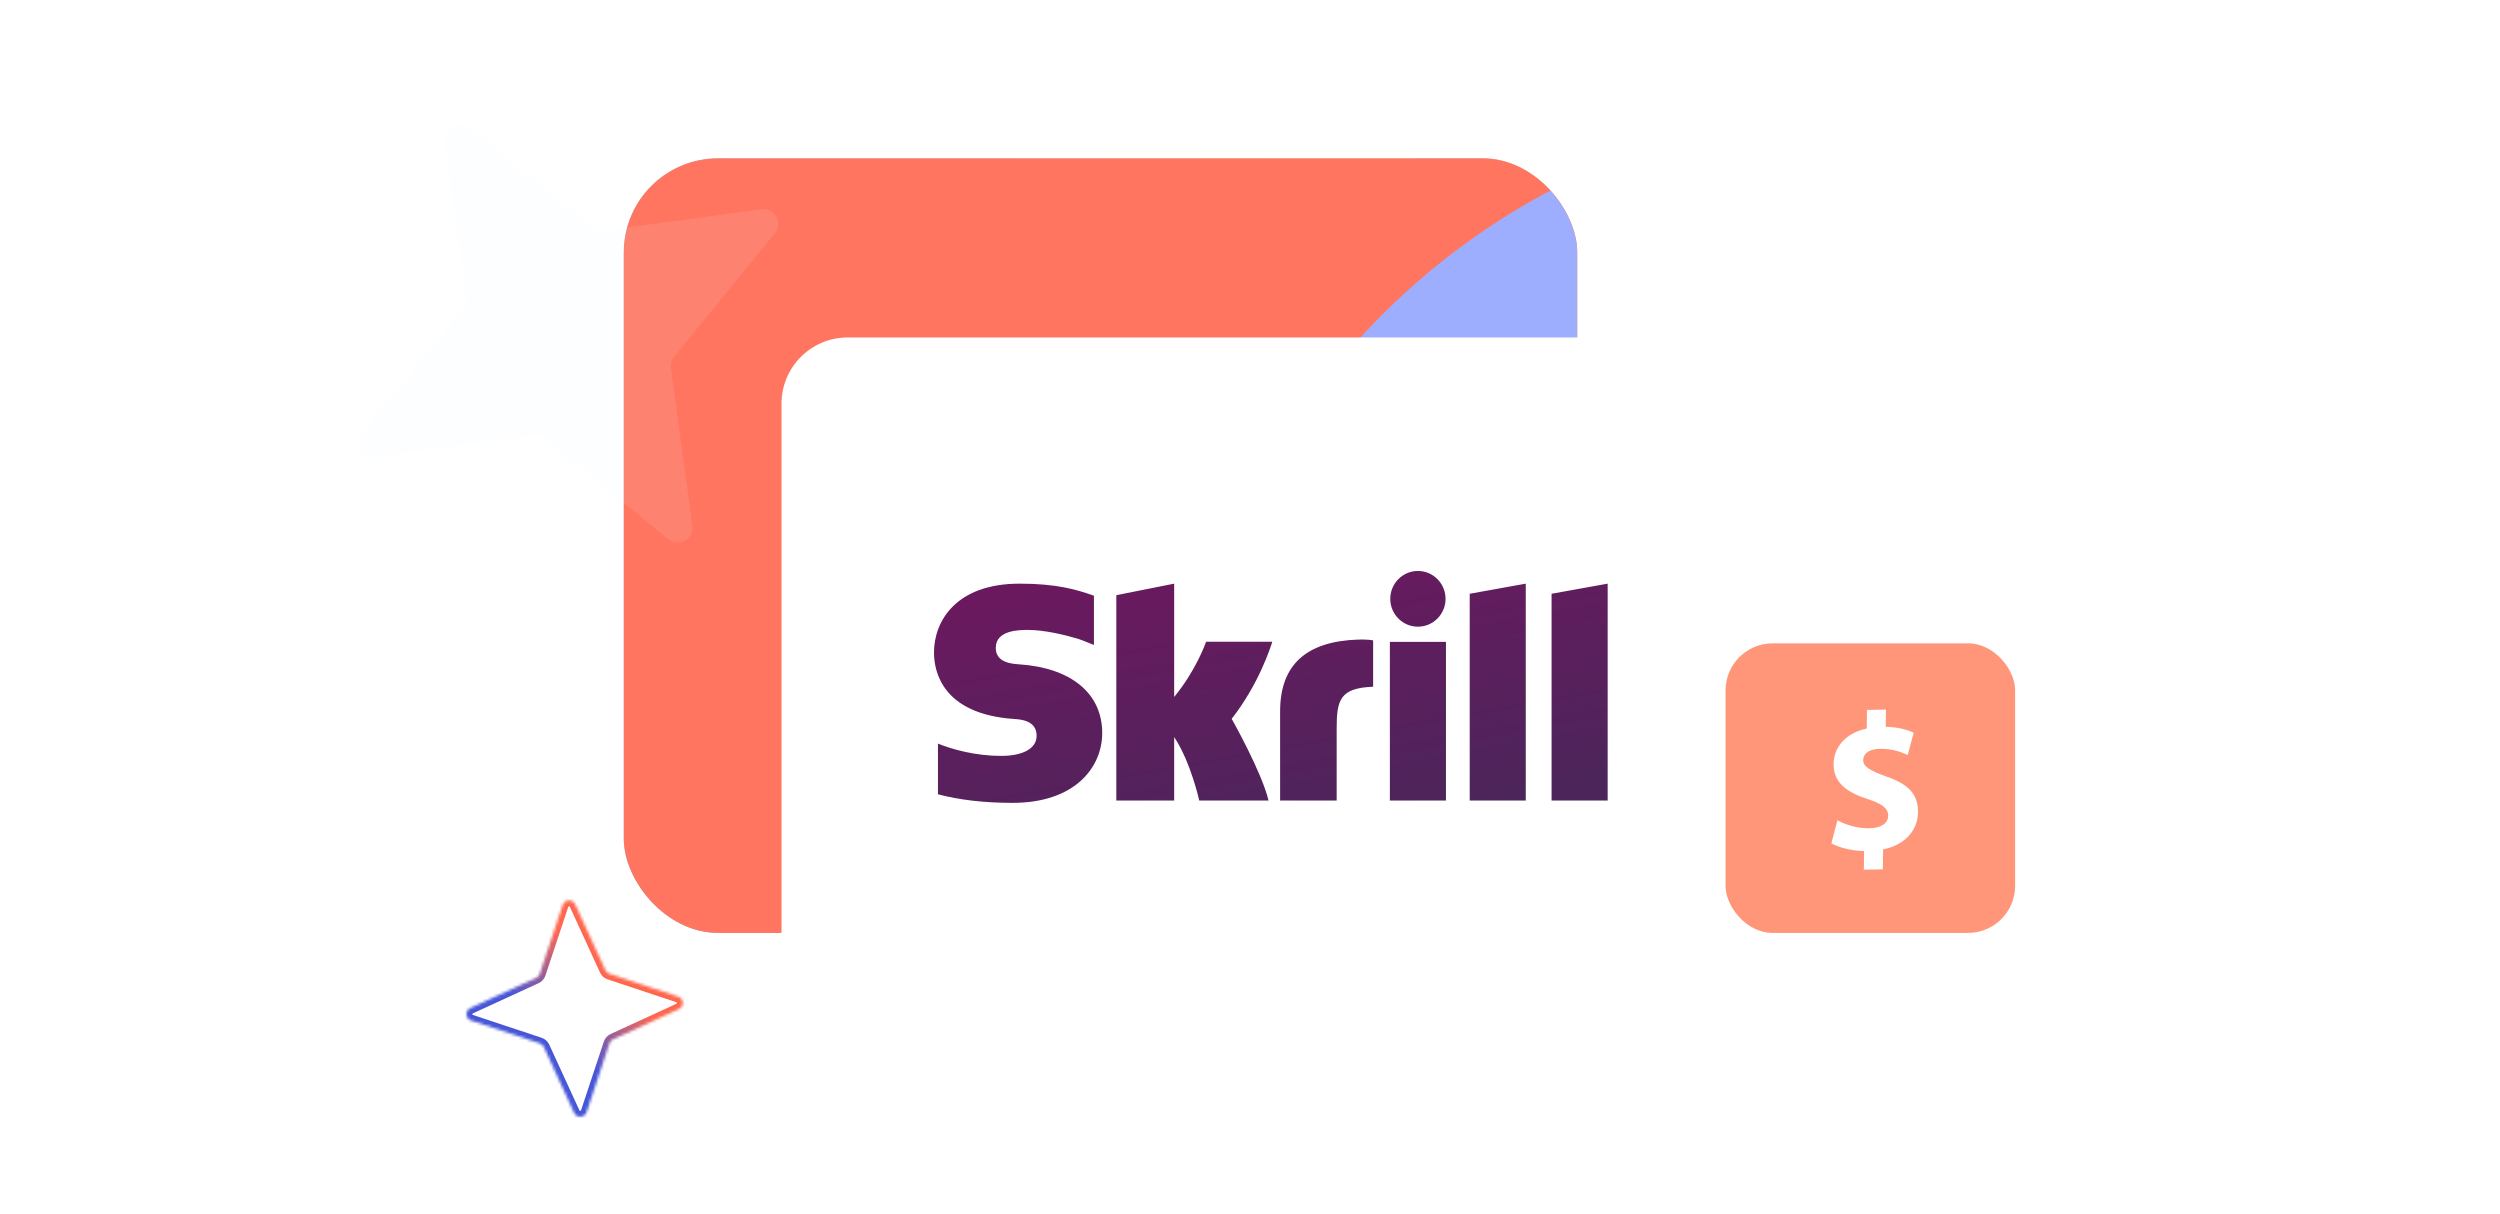
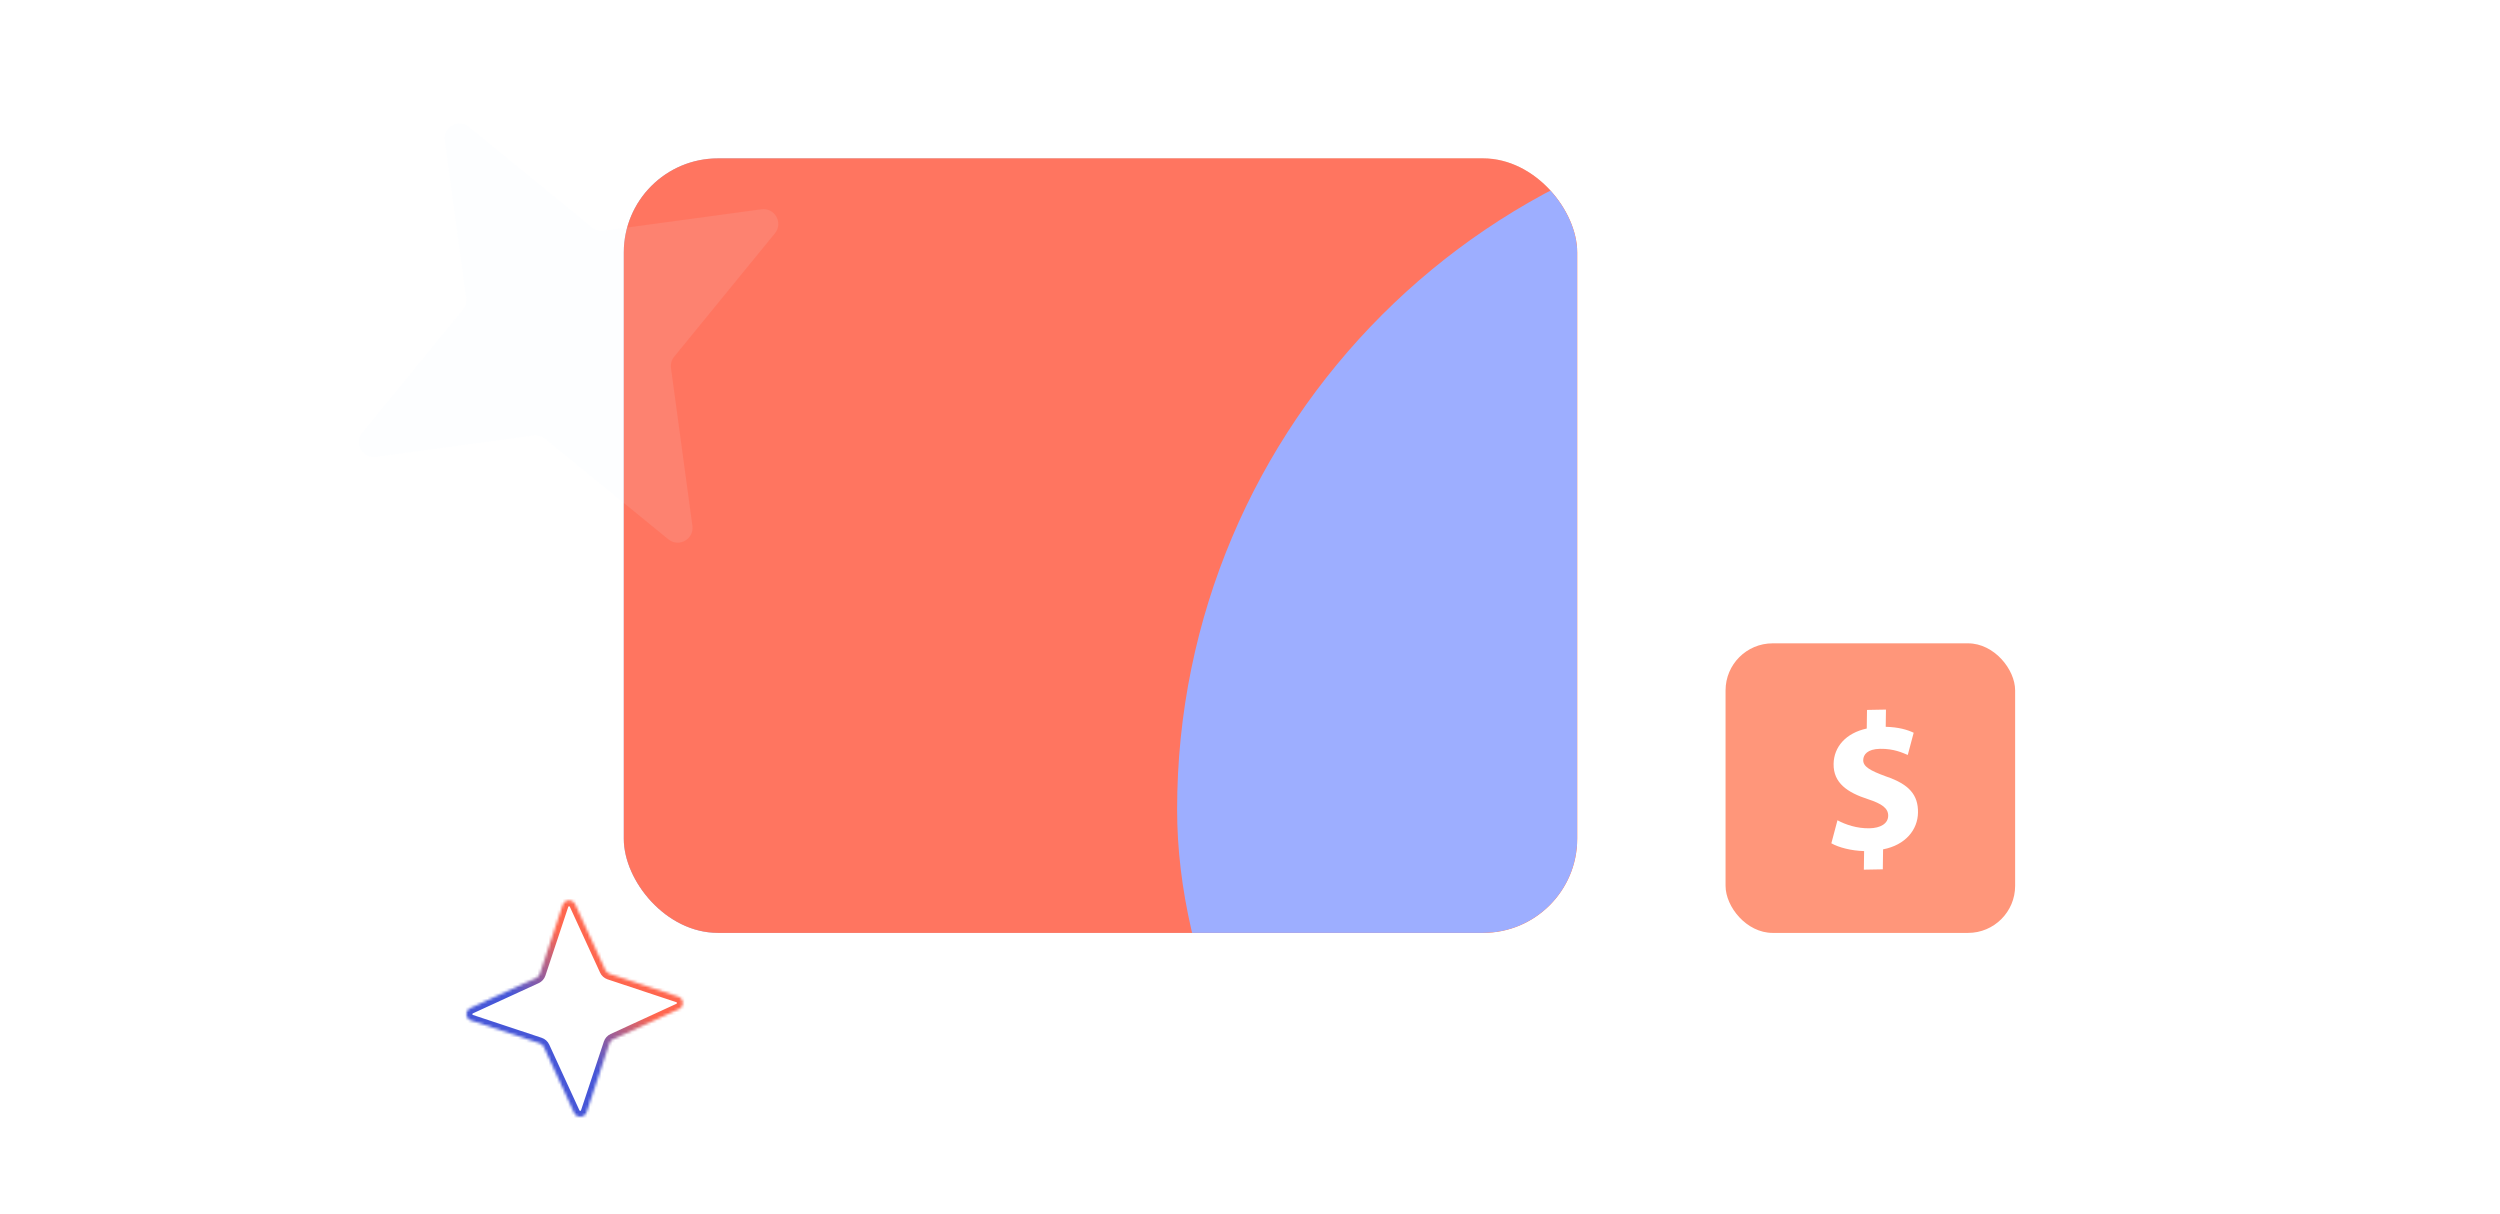
<svg xmlns="http://www.w3.org/2000/svg" width="900" height="437" viewBox="0 0 900 437" fill="none">
  <mask id="path-1-inside-1_11111_4191" fill="white">
    <path d="M219.397 350.554L244.156 358.779C246.231 359.469 246.407 362.352 244.404 363.284L220.696 374.174C220.094 374.447 219.627 374.969 219.405 375.614L211.181 400.374C210.49 402.449 207.607 402.625 206.675 400.622L195.786 376.913C195.513 376.312 194.991 375.844 194.345 375.623L169.586 367.399C167.511 366.708 167.335 363.825 169.338 362.893L193.046 352.003C193.648 351.731 194.115 351.209 194.337 350.563L202.561 325.804C203.251 323.729 206.135 323.553 207.067 325.556L217.956 349.264C218.229 349.865 218.751 350.333 219.397 350.554Z" />
  </mask>
  <path d="M219.397 350.554L218.71 352.559L218.719 352.562L218.729 352.565L219.397 350.554ZM244.156 358.779L244.825 356.768L244.824 356.768L244.156 358.779ZM244.404 363.284L245.288 365.21L245.298 365.205L244.404 363.284ZM220.696 374.174L221.571 376.104L221.58 376.099L220.696 374.174ZM219.405 375.614L217.401 374.927L217.398 374.937L217.394 374.946L219.405 375.614ZM211.181 400.374L213.191 401.043L213.192 401.042L211.181 400.374ZM206.675 400.622L204.75 401.506L204.754 401.515L206.675 400.622ZM195.786 376.913L193.856 377.789L193.86 377.798L195.786 376.913ZM194.345 375.623L195.032 373.619L195.023 373.615L195.013 373.612L194.345 375.623ZM169.586 367.399L168.917 369.409L168.918 369.409L169.586 367.399ZM169.338 362.893L168.454 360.968L168.444 360.972L169.338 362.893ZM193.046 352.003L192.171 350.074L192.162 350.078L193.046 352.003ZM194.337 350.563L196.341 351.25L196.344 351.241L196.347 351.231L194.337 350.563ZM202.561 325.804L200.551 325.135L200.55 325.136L202.561 325.804ZM207.067 325.556L208.992 324.671L208.988 324.662L207.067 325.556ZM217.956 349.264L219.886 348.389L219.882 348.38L217.956 349.264ZM218.729 352.565L243.488 360.79L244.824 356.768L220.065 348.544L218.729 352.565ZM243.487 360.789C243.58 360.82 243.616 360.859 243.637 360.887C243.664 360.925 243.69 360.985 243.694 361.062C243.698 361.139 243.68 361.201 243.657 361.242C243.64 361.272 243.607 361.318 243.51 361.363L245.298 365.205C249.04 363.464 248.718 358.064 244.825 356.768L243.487 360.789ZM243.52 361.359L219.811 372.249L221.58 376.099L245.288 365.21L243.52 361.359ZM219.82 372.244C218.668 372.767 217.804 373.751 217.401 374.927L221.41 376.301C221.449 376.187 221.521 376.126 221.571 376.104L219.82 372.244ZM217.394 374.946L209.17 399.706L213.192 401.042L221.416 376.282L217.394 374.946ZM209.17 399.705C209.139 399.798 209.101 399.834 209.073 399.854C209.035 399.882 208.974 399.907 208.897 399.912C208.821 399.916 208.758 399.898 208.717 399.875C208.687 399.858 208.642 399.825 208.597 399.728L204.754 401.515C206.495 405.258 211.896 404.936 213.191 401.043L209.17 399.705ZM208.601 399.737L197.711 376.029L193.86 377.798L204.75 401.506L208.601 399.737ZM197.715 376.038C197.193 374.886 196.209 374.022 195.032 373.619L193.658 377.627C193.773 377.667 193.833 377.739 193.856 377.789L197.715 376.038ZM195.013 373.612L170.254 365.388L168.918 369.409L193.677 377.634L195.013 373.612ZM170.255 365.388C170.162 365.357 170.126 365.319 170.105 365.291C170.078 365.253 170.052 365.192 170.048 365.115C170.044 365.038 170.062 364.976 170.085 364.935C170.102 364.905 170.135 364.859 170.232 364.814L168.444 360.972C164.702 362.713 165.024 368.114 168.917 369.409L170.255 365.388ZM170.222 364.819L193.931 353.929L192.162 350.078L168.454 360.968L170.222 364.819ZM193.922 353.933C195.074 353.41 195.938 352.427 196.341 351.25L192.332 349.876C192.293 349.99 192.221 350.051 192.171 350.074L193.922 353.933ZM196.347 351.231L204.572 326.471L200.55 325.136L192.326 349.895L196.347 351.231ZM204.572 326.472C204.602 326.379 204.641 326.343 204.669 326.323C204.707 326.296 204.768 326.27 204.844 326.266C204.921 326.261 204.984 326.28 205.025 326.303C205.054 326.32 205.1 326.353 205.145 326.45L208.988 324.662C207.247 320.92 201.846 321.241 200.551 325.135L204.572 326.472ZM205.141 326.44L216.031 350.149L219.882 348.38L208.992 324.671L205.141 326.44ZM216.027 350.139C216.549 351.292 217.533 352.155 218.71 352.559L220.084 348.55C219.969 348.511 219.909 348.439 219.886 348.389L216.027 350.139Z" fill="url(#paint0_linear_11111_4191)" mask="url(#path-1-inside-1_11111_4191)" />
  <g clip-path="url(#clip0_11111_4191)">
-     <rect x="224.553" y="57.005" width="343.256" height="278.842" rx="33.902" fill="white" />
    <rect x="224.553" y="57.005" width="343.256" height="278.842" rx="33.902" fill="url(#paint1_linear_11111_4191)" />
    <g clip-path="url(#clip1_11111_4191)" filter="url(#filter0_f_11111_4191)">
-       <rect width="1323.87" height="850.087" transform="translate(1229.74 508.746) rotate(-180)" fill="white" />
      <path d="M941.931 -144.033L1972.37 -297.584C2058.75 -310.411 2117.02 -210.83 2062.48 -141.493L1414.3 674.264C1397.8 694.829 1390.56 721.873 1394.32 748.869L1547.98 1779.58C1560.81 1865.98 1461.26 1924.26 1391.94 1869.69L576.286 1221.24C555.724 1204.73 528.686 1197.48 501.697 1201.24L-528.745 1354.79C-615.123 1367.62 -673.395 1268.04 -618.85 1198.7L29.329 382.943C45.829 362.378 53.072 335.334 49.309 308.338L-104.35 -722.376C-117.185 -808.777 -17.637 -867.049 51.691 -812.481L867.342 -164.029C887.904 -147.522 914.942 -140.273 941.931 -144.033Z" fill="#FE937E" />
-       <ellipse cx="786.754" cy="-69.862" rx="305.899" ry="305.953" transform="rotate(-180 786.754 -69.862)" fill="#4656D7" />
      <path d="M606.979 436.665L95.409 436.665C-9.265 436.664 -94.121 351.809 -94.121 247.134L-94.121 -212.849L217.343 -212.849C432.533 -212.849 606.98 -38.402 606.98 176.788L606.979 436.665Z" fill="#D9D9D9" />
      <path d="M606.979 436.665L95.409 436.665C-9.265 436.664 -94.121 351.809 -94.121 247.134L-94.121 -212.849L217.343 -212.849C432.533 -212.849 606.98 -38.402 606.98 176.788L606.979 436.665Z" fill="#FF7560" />
      <rect x="1569.02" y="543.352" width="1145.26" height="503.784" rx="251.892" transform="rotate(-180 1569.02 543.352)" fill="#9DAEFF" />
    </g>
  </g>
  <g filter="url(#filter1_d_11111_4191)">
-     <rect x="281.34" y="118.028" width="384.053" height="259.349" rx="23.853" fill="white" />
-   </g>
-   <path fill-rule="evenodd" clip-rule="evenodd" d="M510.443 225.606C515.941 225.606 520.397 221.117 520.397 215.581C520.397 210.043 515.941 205.549 510.443 205.549C504.951 205.549 500.497 210.043 500.497 215.581C500.497 221.117 504.951 225.606 510.443 225.606ZM434.205 231.019C433.756 232.156 430.523 241.359 422.704 250.898V210.114L401.871 214.263V288.189H422.704V265.338C428.738 274.458 431.718 288.189 431.718 288.189H456.671C454.203 277.847 443.406 258.779 443.406 258.779C453.096 246.398 457.352 233.205 458.029 231.019H434.205ZM488.974 230.248C470.314 230.851 460.842 239.288 460.842 256.059V288.189H481.199V261.988C481.199 251.945 482.504 247.641 494.328 247.23V230.542C492.338 230.116 488.974 230.248 488.974 230.248ZM366.932 239.16C364.381 238.99 358.473 238.606 358.473 233.246C358.473 226.778 366.978 226.778 370.169 226.778C375.778 226.778 383.043 228.449 388.231 230.013C388.231 230.013 391.124 231.041 393.587 232.094L393.816 232.156V214.443L393.502 214.349C387.379 212.191 380.26 210.114 367.061 210.114C344.303 210.114 336.239 223.475 336.239 234.921C336.239 241.519 339.045 257.047 365.109 258.839C367.319 258.976 373.182 259.316 373.182 264.855C373.182 269.428 368.382 272.124 360.307 272.124C351.459 272.124 342.875 269.85 337.662 267.694V285.937C345.466 287.999 354.265 289.029 364.576 289.029C386.828 289.029 396.795 276.388 396.795 263.859C396.795 249.653 385.642 240.423 366.932 239.16ZM500.352 288.189H520.544V231.084H500.352V288.189ZM558.565 213.754V288.189H578.76V210.114L558.565 213.754ZM529.097 213.754L549.274 210.114V288.189H529.097V213.754Z" fill="url(#paint2_linear_11111_4191)" />
+     </g>
  <path d="M241.559 132.501L249.273 189.316C249.917 194.079 244.395 197.215 240.617 194.164L196.18 157.916C195.06 156.993 193.577 156.575 192.088 156.763L135.246 164.488C130.481 165.133 127.345 159.613 130.398 155.837L166.673 111.411C167.597 110.291 168.015 108.808 167.827 107.32L160.113 50.505C159.469 45.743 164.991 42.607 168.769 45.657L213.206 81.906C214.326 82.829 215.809 83.246 217.298 83.058L274.14 75.334C278.905 74.689 282.041 80.208 278.988 83.985L242.713 128.411C241.789 129.53 241.371 131.013 241.559 132.501Z" fill="#EBF2FF" fill-opacity="0.1" />
  <rect x="621.201" y="231.6" width="104.248" height="104.248" rx="16.951" fill="#FF967A" />
  <path d="M670.988 313.091L671.08 306.394C666.418 306.268 661.911 305.083 659.286 303.583L661.487 295.298C664.388 296.864 668.477 298.267 673.002 298.185C676.972 298.11 679.705 296.511 679.747 293.693C679.784 291.017 677.58 289.364 672.451 287.697C665.038 285.3 660.002 281.867 660.095 275.032C660.18 268.831 664.562 263.888 672.031 262.269L672.122 255.573L678.944 255.447L678.859 261.648C683.521 261.774 686.639 262.702 688.923 263.786L686.796 271.787C684.997 271.046 681.816 269.484 676.8 269.576C672.276 269.662 670.788 271.658 670.758 273.632C670.727 275.959 673.143 277.393 679.03 279.537C687.277 282.344 690.564 286.157 690.478 292.5C690.392 298.774 685.936 304.208 677.908 305.768L677.81 312.956L670.988 313.082L670.988 313.091Z" fill="white" />
  <path d="M632.31 76.891L633.397 94.99C633.488 96.507 631.673 97.365 630.554 96.314L617.405 83.829C617.074 83.511 616.617 83.344 616.143 83.368L598.044 84.456C596.527 84.546 595.669 82.731 596.72 81.613L609.205 68.464C609.523 68.133 609.69 67.675 609.666 67.201L608.578 49.102C608.488 47.585 610.303 46.727 611.421 47.779L624.57 60.264C624.901 60.581 625.359 60.748 625.832 60.724L643.932 59.636C645.449 59.546 646.307 61.361 645.255 62.48L632.77 75.628C632.453 75.96 632.286 76.417 632.31 76.891Z" fill="white" />
  <defs>
    <filter id="filter0_f_11111_4191" x="-435.705" y="-682.922" width="2007.03" height="1533.25" filterUnits="userSpaceOnUse" color-interpolation-filters="sRGB">
      <feFlood flood-opacity="0" result="BackgroundImageFix" />
      <feBlend mode="normal" in="SourceGraphic" in2="BackgroundImageFix" result="shape" />
      <feGaussianBlur stdDeviation="170.791" result="effect1_foregroundBlur_11111_4191" />
    </filter>
    <filter id="filter1_d_11111_4191" x="265.549" y="105.692" width="415.635" height="290.93" filterUnits="userSpaceOnUse" color-interpolation-filters="sRGB">
      <feFlood flood-opacity="0" result="BackgroundImageFix" />
      <feColorMatrix in="SourceAlpha" type="matrix" values="0 0 0 0 0 0 0 0 0 0 0 0 0 0 0 0 0 0 127 0" result="hardAlpha" />
      <feOffset dy="3.454" />
      <feGaussianBlur stdDeviation="7.895" />
      <feComposite in2="hardAlpha" operator="out" />
      <feColorMatrix type="matrix" values="0 0 0 0 0 0 0 0 0 0 0 0 0 0 0 0 0 0 0.05 0" />
      <feBlend mode="normal" in2="BackgroundImageFix" result="effect1_dropShadow_11111_4191" />
      <feBlend mode="normal" in="SourceGraphic" in2="effect1_dropShadow_11111_4191" result="shape" />
    </filter>
    <linearGradient id="paint0_linear_11111_4191" x1="209.113" y1="342.636" x2="190.177" y2="363.775" gradientUnits="userSpaceOnUse">
      <stop stop-color="#FF664E" />
      <stop offset="1" stop-color="#4656D7" />
    </linearGradient>
    <linearGradient id="paint1_linear_11111_4191" x1="-215.166" y1="523.544" x2="698.15" y2="233.466" gradientUnits="userSpaceOnUse">
      <stop offset="0.109" stop-color="#576DE6" />
      <stop offset="0.842" stop-color="#FF967A" />
    </linearGradient>
    <linearGradient id="paint2_linear_11111_4191" x1="401.827" y1="205.549" x2="420.326" y2="308.467" gradientUnits="userSpaceOnUse">
      <stop stop-color="#6B195F" />
      <stop offset="1" stop-color="#4C255B" />
    </linearGradient>
    <clipPath id="clip0_11111_4191">
      <rect x="224.553" y="57.005" width="343.256" height="278.842" rx="33.902" fill="white" />
    </clipPath>
    <clipPath id="clip1_11111_4191">
      <rect width="1323.87" height="850.087" fill="white" transform="translate(1229.74 508.746) rotate(-180)" />
    </clipPath>
  </defs>
</svg>